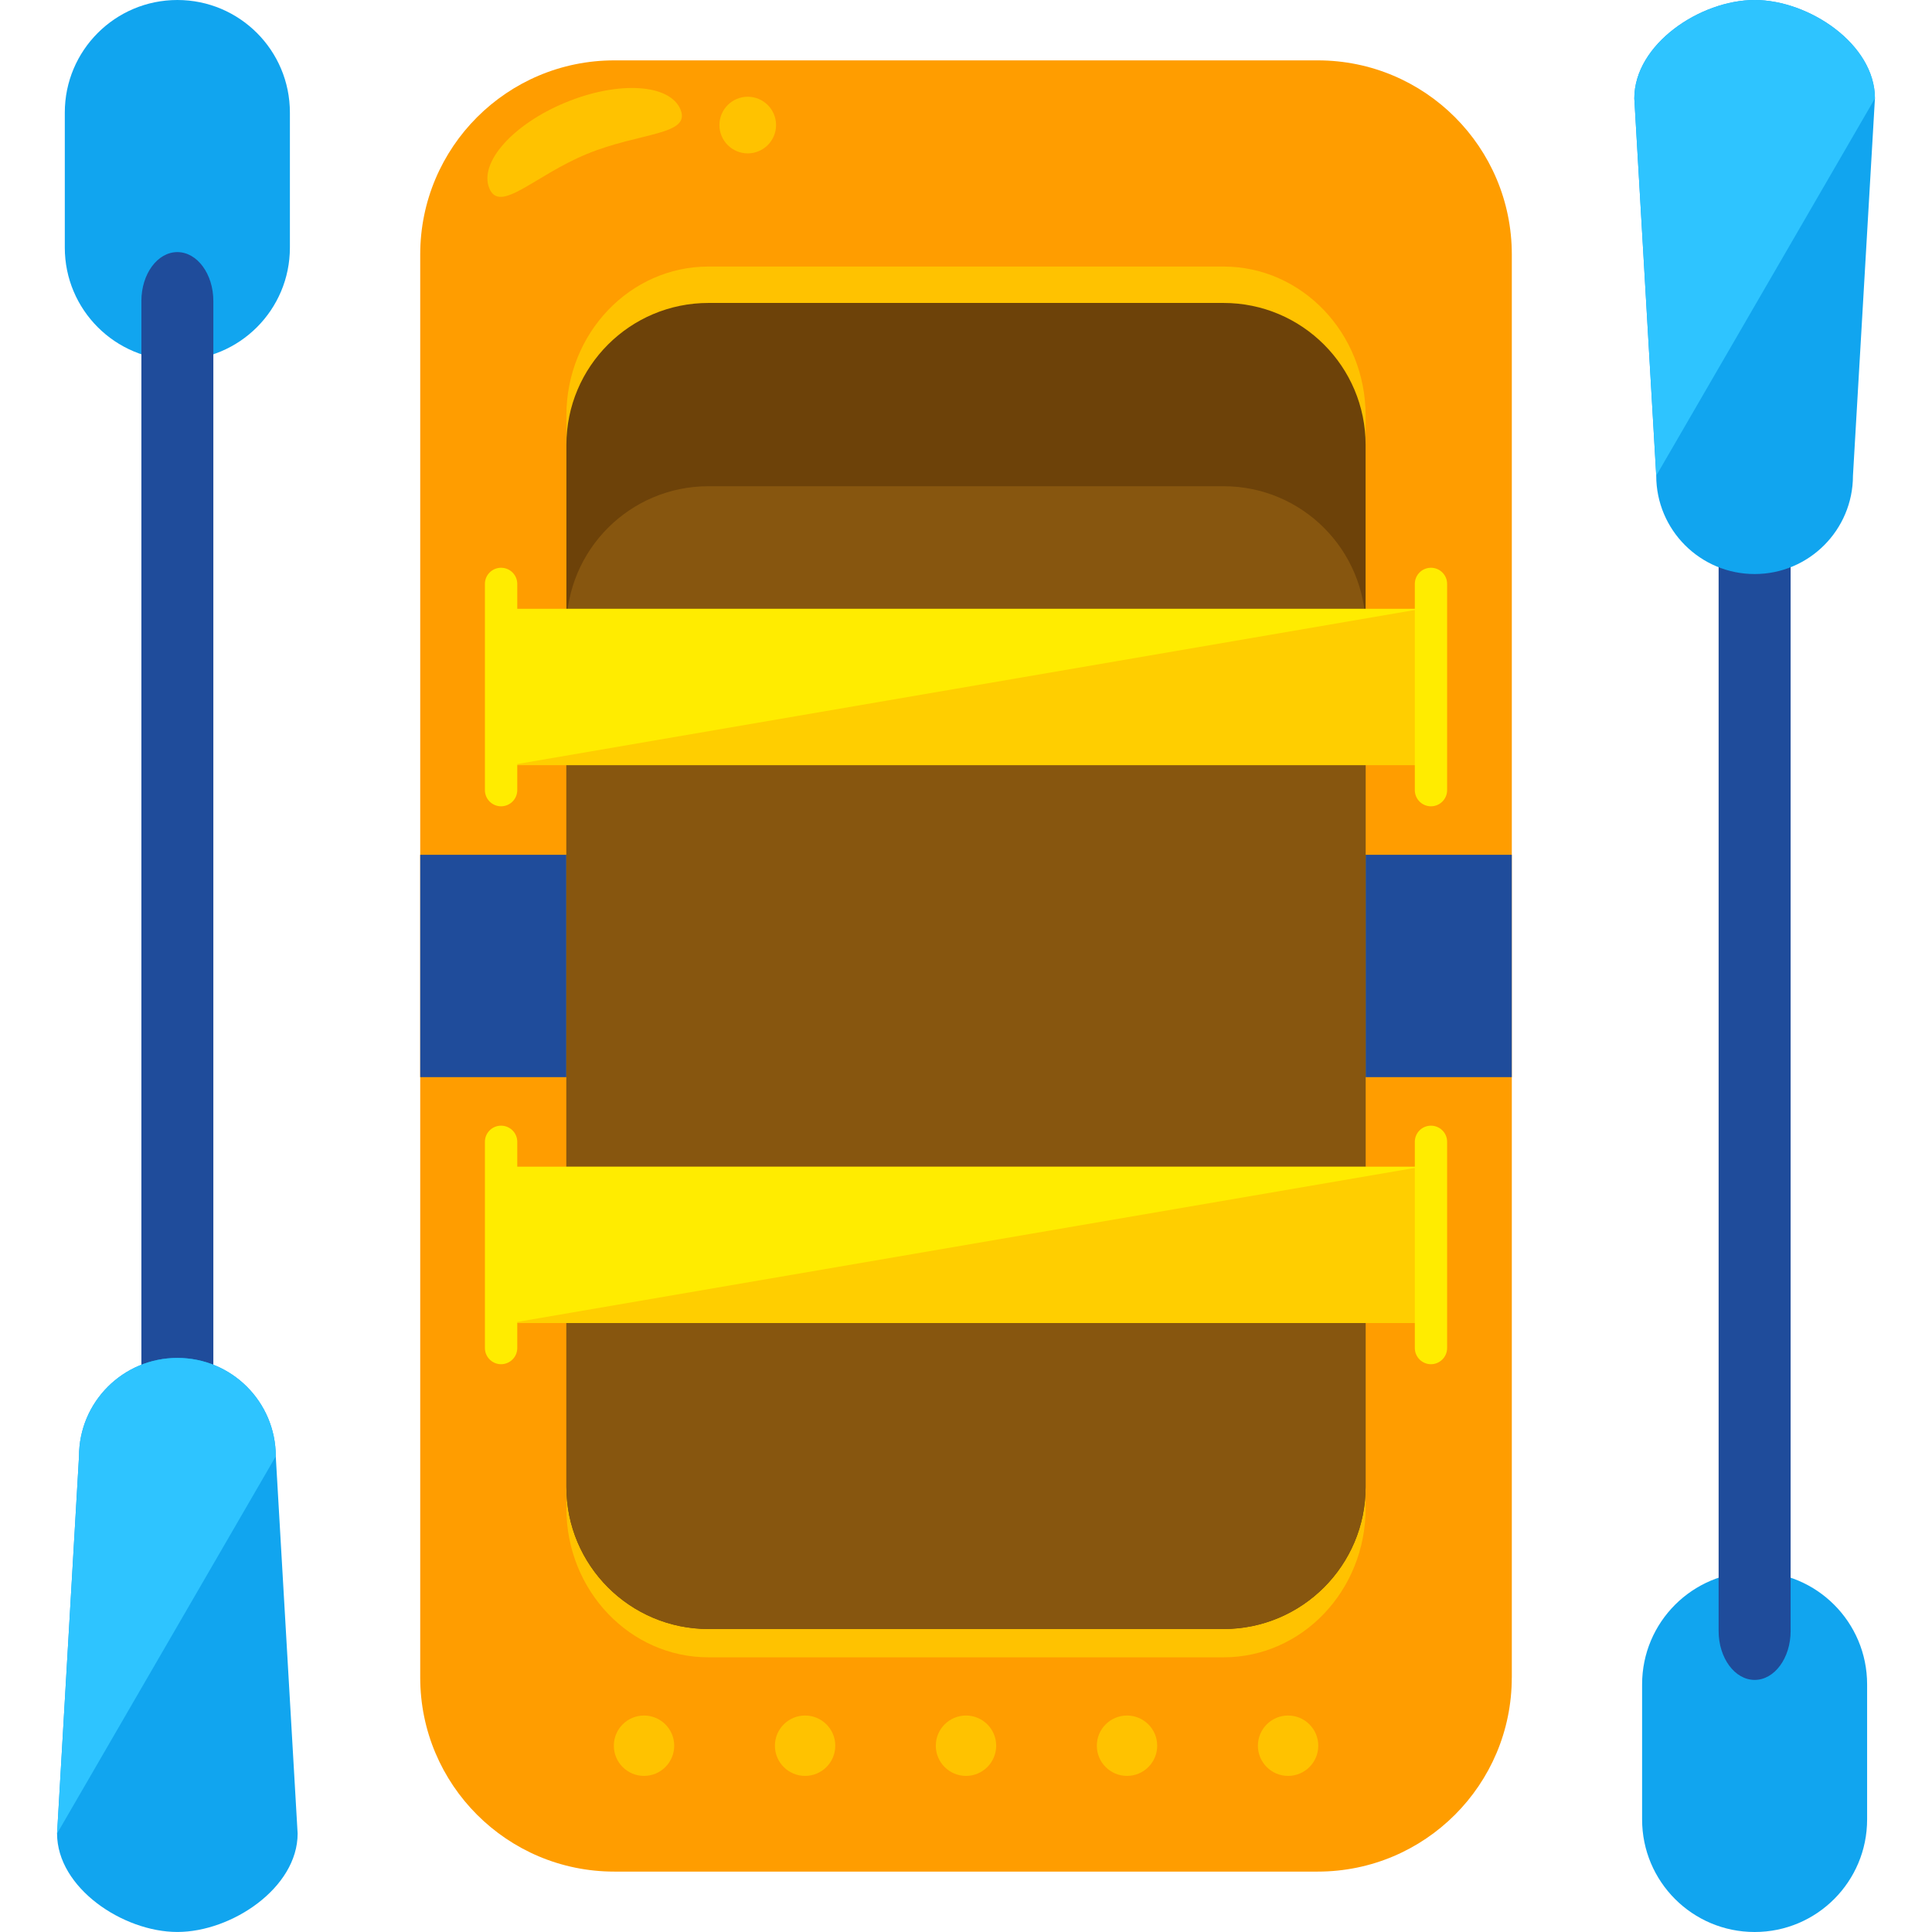
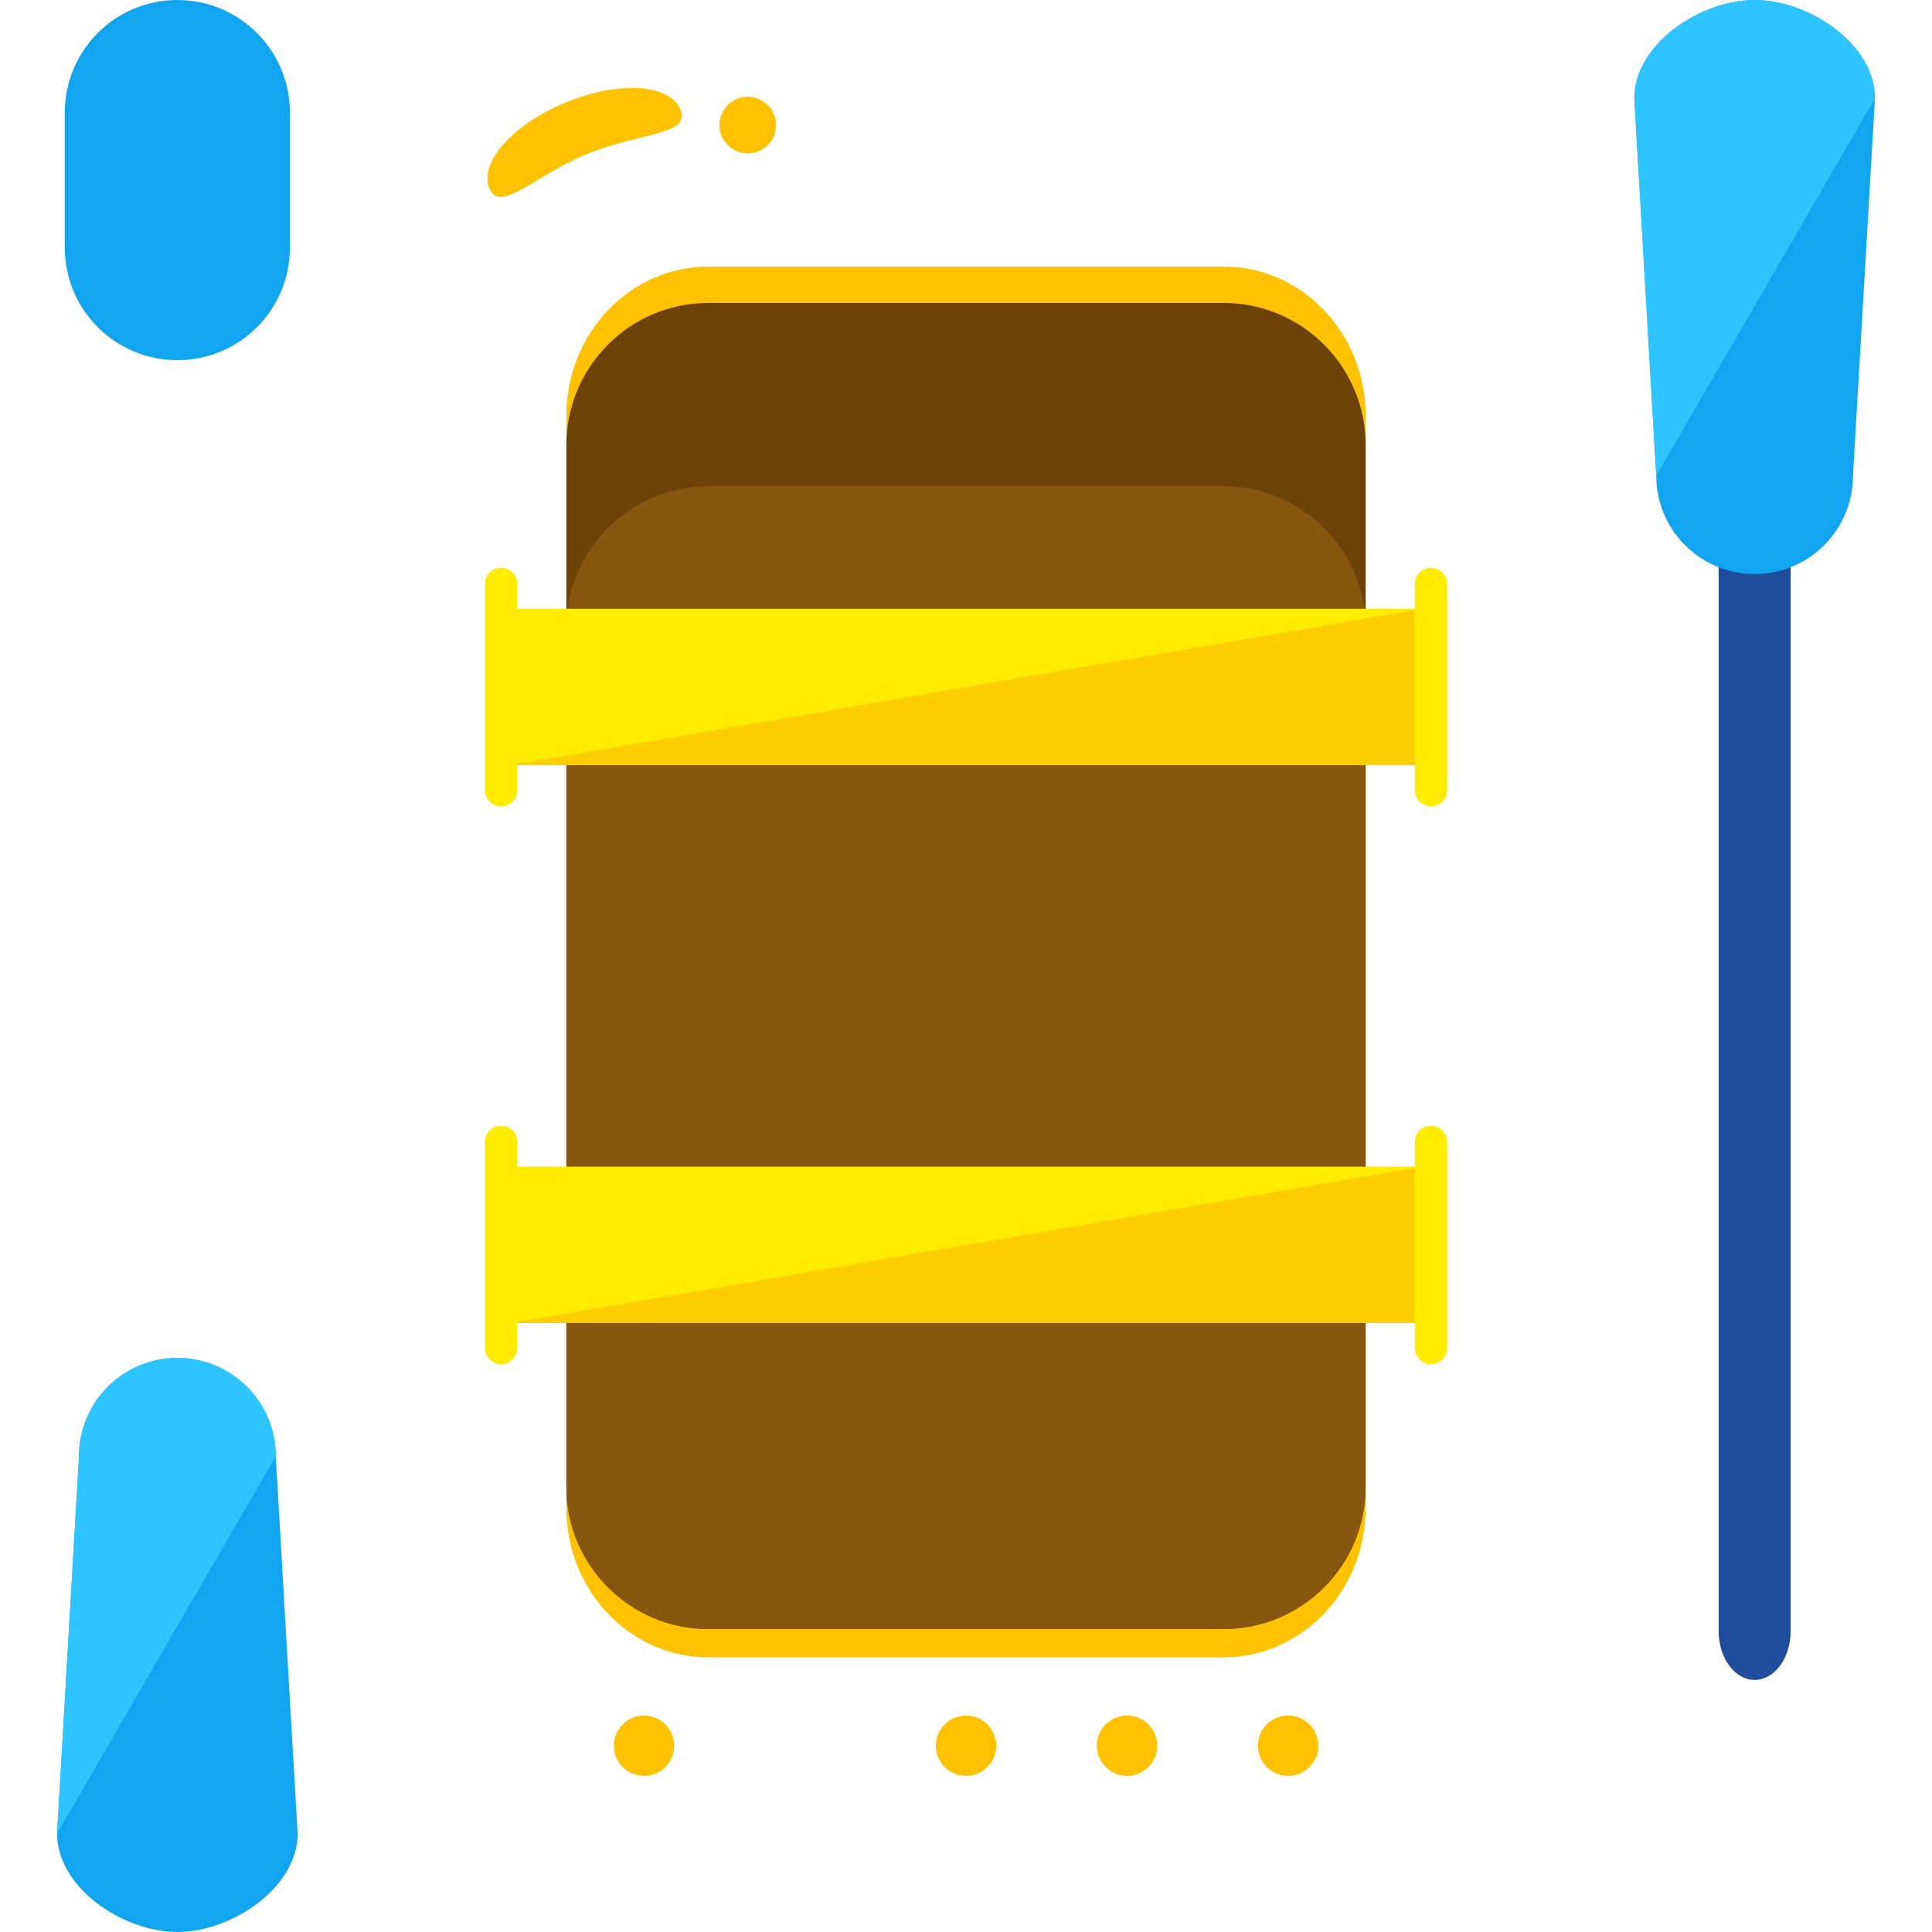
<svg xmlns="http://www.w3.org/2000/svg" version="1.1" id="Layer_1" viewBox="0 0 504.131 504.131" xml:space="preserve">
  <path style="fill:#11A5EF;" d="M75.646,64.607c0,16.226-13.139,29.373-29.365,29.373l0,0c-16.226,0-29.373-13.147-29.373-29.373  V29.373C16.908,13.147,30.054,0,46.281,0l0,0c16.226,0,29.365,13.147,29.365,29.373V64.607z" />
-   <path style="fill:#1F4C9B;" d="M55.67,407.205c0,7.058-4.206,12.768-9.389,12.768l0,0c-5.199,0-9.389-5.719-9.389-12.768V78.549  c0-7.058,4.191-12.768,9.389-12.768l0,0c5.183,0,9.389,5.719,9.389,12.768V407.205z" />
  <path style="fill:#11A5EF;" d="M77.663,478.444c0,14.171-17.219,25.679-31.382,25.679l0,0c-14.178,0-31.39-11.508-31.39-25.679  l5.727-98.438c0-14.171,11.492-25.671,25.671-25.671l0,0c14.171,0,25.671,11.5,25.671,25.671L77.663,478.444z" />
  <path style="fill:#2EC4FF;" d="M14.891,478.444l5.727-98.438c0-14.171,11.492-25.671,25.671-25.671l0,0  c14.171,0,25.671,11.5,25.671,25.671" />
-   <path style="fill:#11A5EF;" d="M428.485,439.517c0-16.227,13.131-29.373,29.373-29.373l0,0c16.211,0,29.342,13.147,29.342,29.373  v35.241c0,16.226-13.131,29.373-29.342,29.373l0,0c-16.242,0-29.373-13.147-29.373-29.373V439.517z" />
  <path style="fill:#1F4C9B;" d="M448.453,96.918c0-7.058,4.206-12.768,9.413-12.768l0,0c5.175,0,9.374,5.719,9.374,12.768v328.665  c0,7.058-4.198,12.768-9.374,12.768l0,0c-5.207,0-9.413-5.719-9.413-12.768V96.918z" />
  <path style="fill:#11A5EF;" d="M426.453,25.679C426.453,11.508,443.672,0,457.866,0l0,0c14.163,0,31.374,11.508,31.374,25.679  l-5.734,98.438c0,14.171-11.485,25.671-25.647,25.671l0,0c-14.202,0-25.687-11.5-25.687-25.671L426.453,25.679z" />
  <path style="fill:#2EC4FF;" d="M432.179,124.117l-5.727-98.438C426.453,11.508,443.672,0,457.866,0l0,0  c14.163,0,31.374,11.508,31.374,25.679" />
-   <path style="fill:#FF9D00;" d="M394.48,437.728c0,27.971-22.662,50.641-50.633,50.641H160.284c-27.955,0-50.633-22.67-50.633-50.641  V66.395c0-27.971,22.678-50.641,50.633-50.641h183.572c27.971,0,50.633,22.67,50.633,50.641v371.334H394.48z" />
-   <rect x="109.651" y="223.051" style="fill:#1F4C9B;" width="284.83" height="58.014" />
  <path style="fill:#FFC200;" d="M356.34,393.578c0,21.48-16.597,38.88-37.077,38.88H184.867c-20.48,0-37.077-17.4-37.077-38.88  V108.442c0-21.48,16.597-38.888,37.077-38.888h134.396c20.48,0,37.077,17.408,37.077,38.888L356.34,393.578L356.34,393.578z" />
  <path style="fill:#6D4209;" d="M356.34,388.001c0,20.472-16.597,37.069-37.077,37.069H184.867c-20.48,0-37.077-16.597-37.077-37.069  v-271.88c0-20.472,16.597-37.069,37.077-37.069h134.396c20.48,0,37.077,16.597,37.077,37.069L356.34,388.001L356.34,388.001z" />
  <path style="fill:#87560F;" d="M319.263,126.874H184.867c-20.48,0-37.077,16.597-37.077,37.069v224.051  c0,20.472,16.597,37.069,37.077,37.069h134.396c20.48,0,37.077-16.597,37.077-37.069V163.942  C356.34,143.478,339.743,126.874,319.263,126.874z" />
  <rect x="133.203" y="158.87" style="fill:#FFCE00;" width="237.726" height="40.795" />
  <g>
    <polyline style="fill:#FFEC00;" points="133.203,199.664 133.203,158.87 370.928,158.87  " />
    <path style="fill:#FFEC00;" d="M134.975,206.171c0,2.332-1.89,4.222-4.23,4.222l0,0c-2.324,0-4.214-1.89-4.214-4.222v-53.799   c0-2.339,1.89-4.222,4.214-4.222l0,0c2.339,0,4.23,1.883,4.23,4.222V206.171z" />
    <path style="fill:#FFEC00;" d="M377.608,206.171c0,2.332-1.89,4.222-4.214,4.222l0,0c-2.339,0-4.214-1.89-4.214-4.222v-53.799   c0-2.339,1.875-4.222,4.214-4.222l0,0c2.324,0,4.214,1.883,4.214,4.222V206.171z" />
  </g>
  <rect x="133.203" y="304.443" style="fill:#FFCE00;" width="237.726" height="40.787" />
  <g>
    <polyline style="fill:#FFEC00;" points="133.203,345.238 133.203,304.451 370.928,304.451  " />
    <path style="fill:#FFEC00;" d="M134.975,351.752c0,2.324-1.89,4.222-4.23,4.222l0,0c-2.324,0-4.214-1.898-4.214-4.222v-53.799   c0-2.347,1.89-4.222,4.214-4.222l0,0c2.339,0,4.23,1.875,4.23,4.222V351.752z" />
    <path style="fill:#FFEC00;" d="M377.608,351.752c0,2.324-1.89,4.222-4.214,4.222l0,0c-2.339,0-4.214-1.898-4.214-4.222v-53.799   c0-2.347,1.875-4.222,4.214-4.222l0,0c2.324,0,4.214,1.875,4.214,4.222V351.752z" />
  </g>
  <g>
    <path style="fill:#FFC200;" d="M177.573,28.593c2.773,6.711-10.618,5.908-24.403,11.571c-13.769,5.679-22.725,15.675-25.49,8.972   c-2.757-6.719,6.168-16.746,19.952-22.418C161.402,21.047,174.816,21.882,177.573,28.593z" />
    <circle style="fill:#FFC200;" cx="195.115" cy="32.634" r="7.389" />
    <circle style="fill:#FFC200;" cx="168.05" cy="455.522" r="7.877" />
-     <circle style="fill:#FFC200;" cx="210.081" cy="455.522" r="7.877" />
    <circle style="fill:#FFC200;" cx="252.065" cy="455.522" r="7.877" />
    <circle style="fill:#FFC200;" cx="294.081" cy="455.522" r="7.877" />
    <circle style="fill:#FFC200;" cx="336.112" cy="455.522" r="7.877" />
  </g>
</svg>